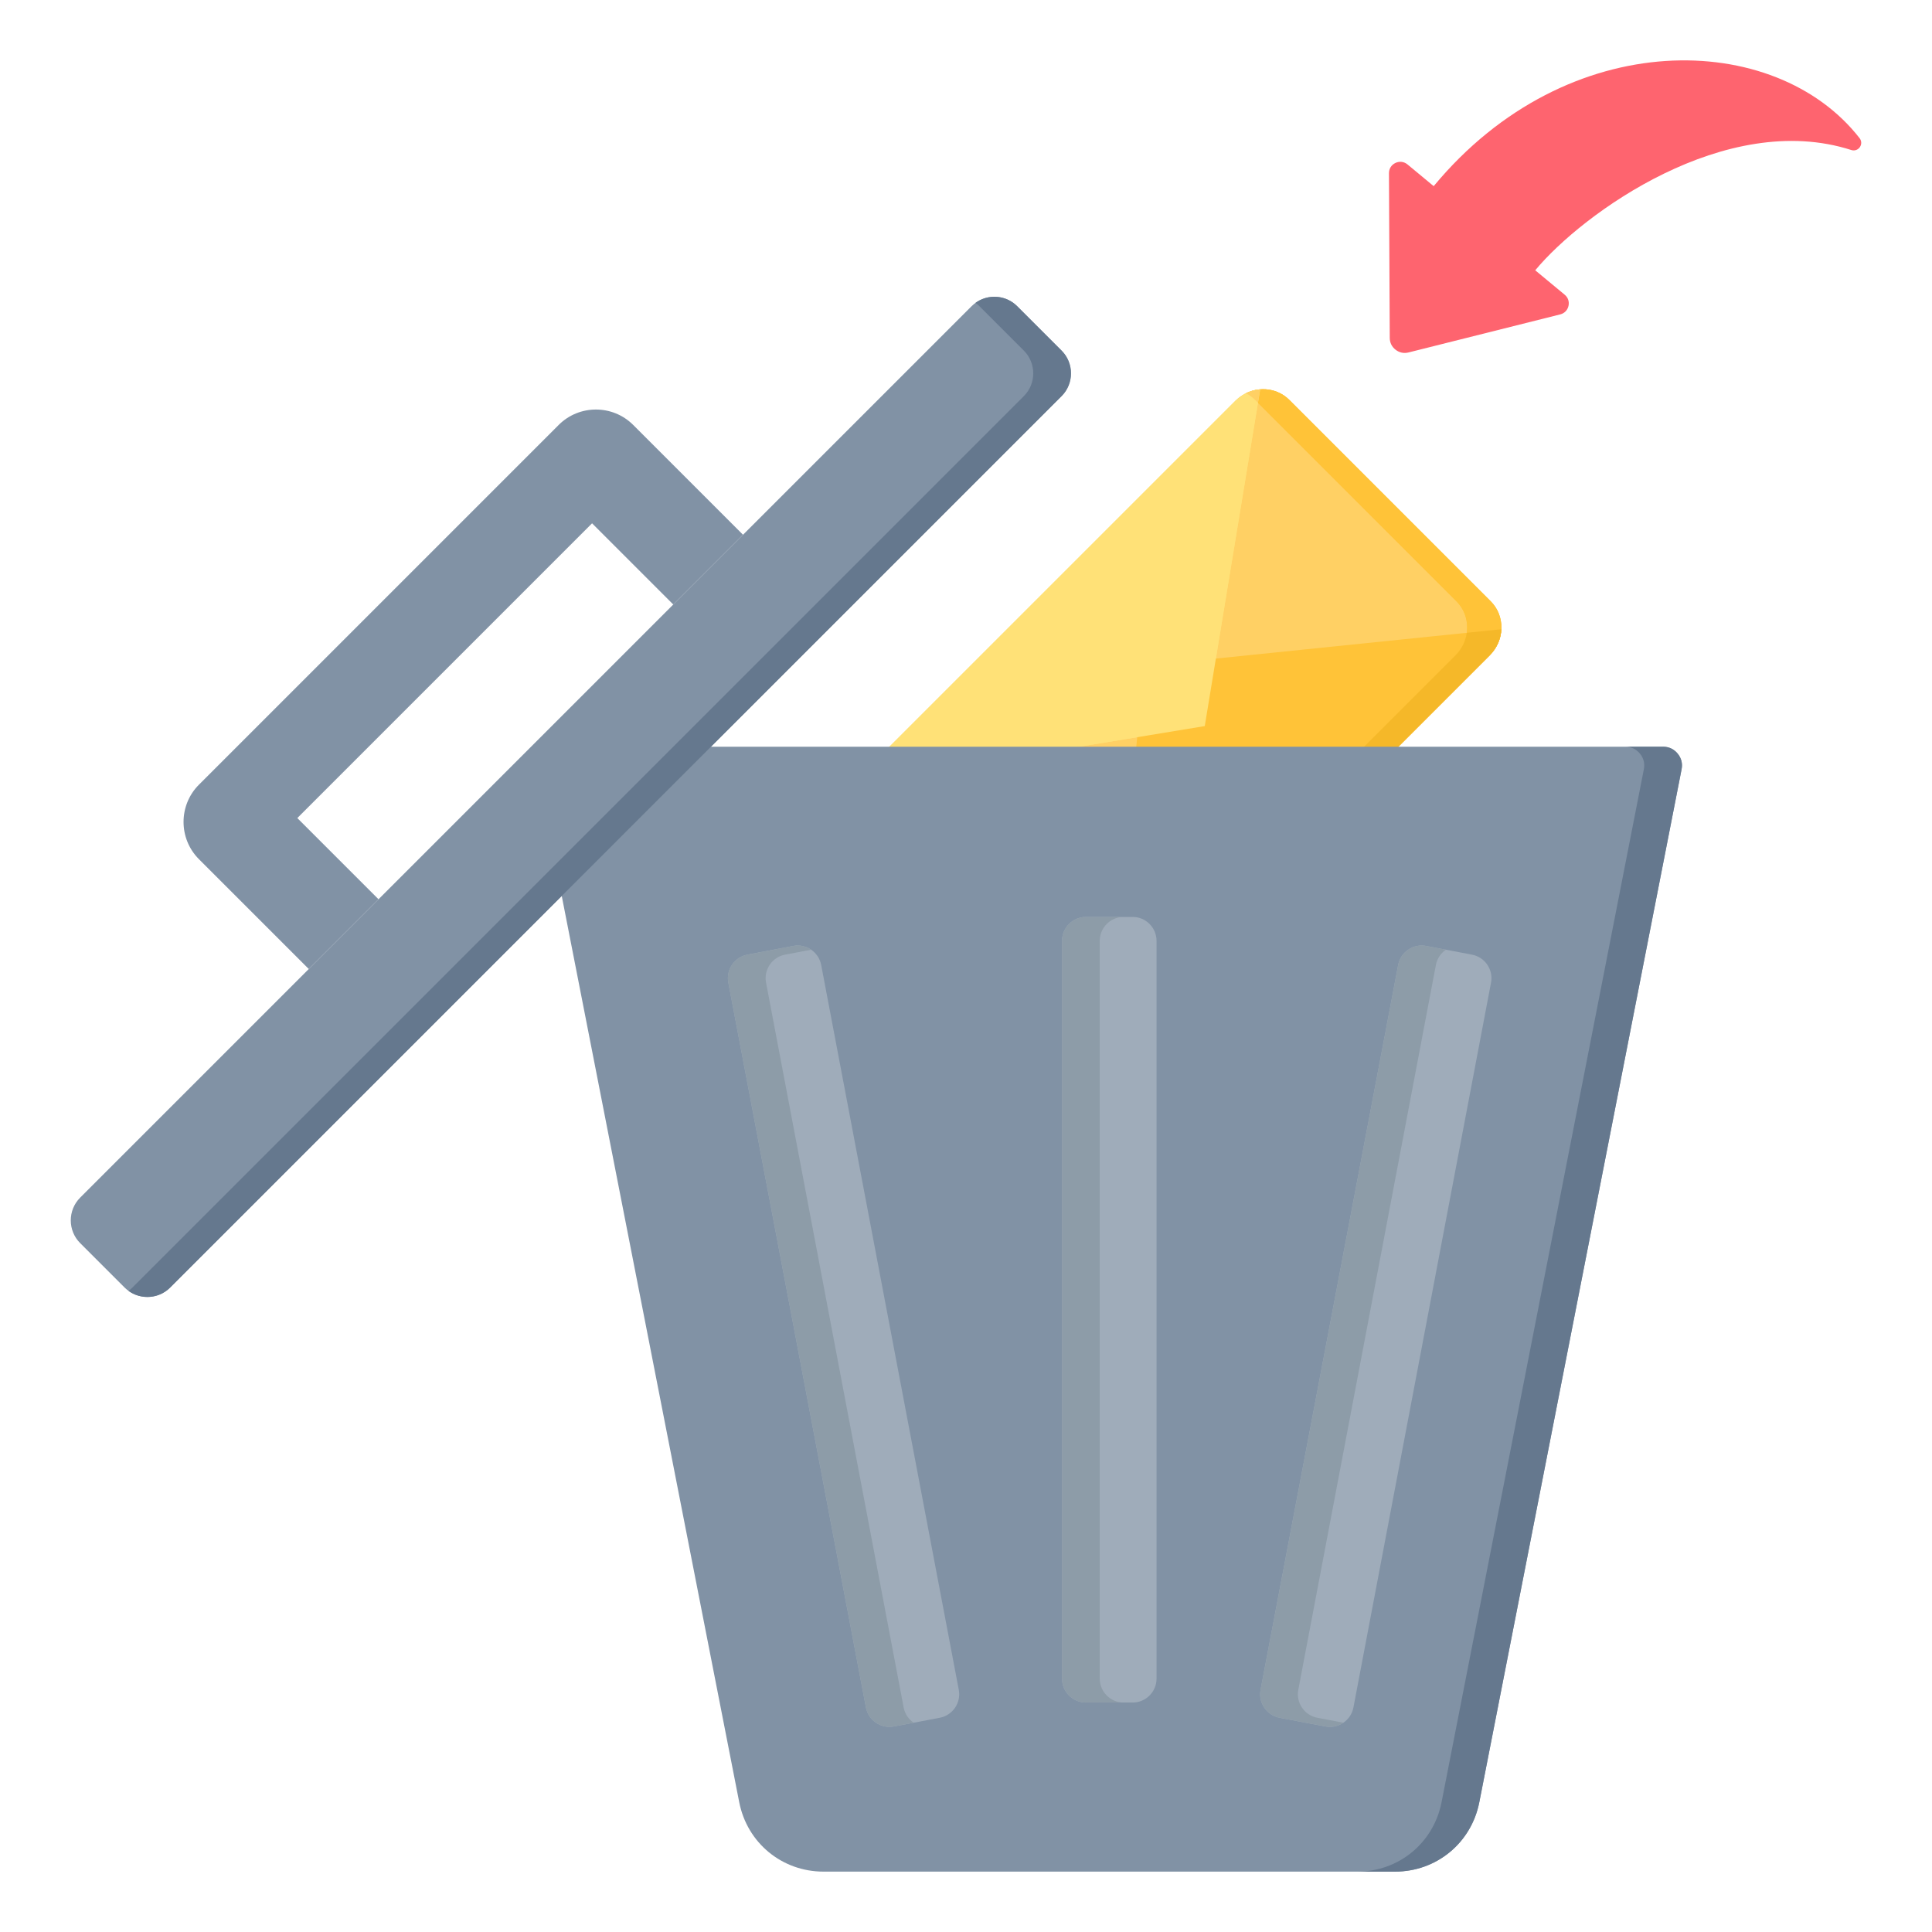
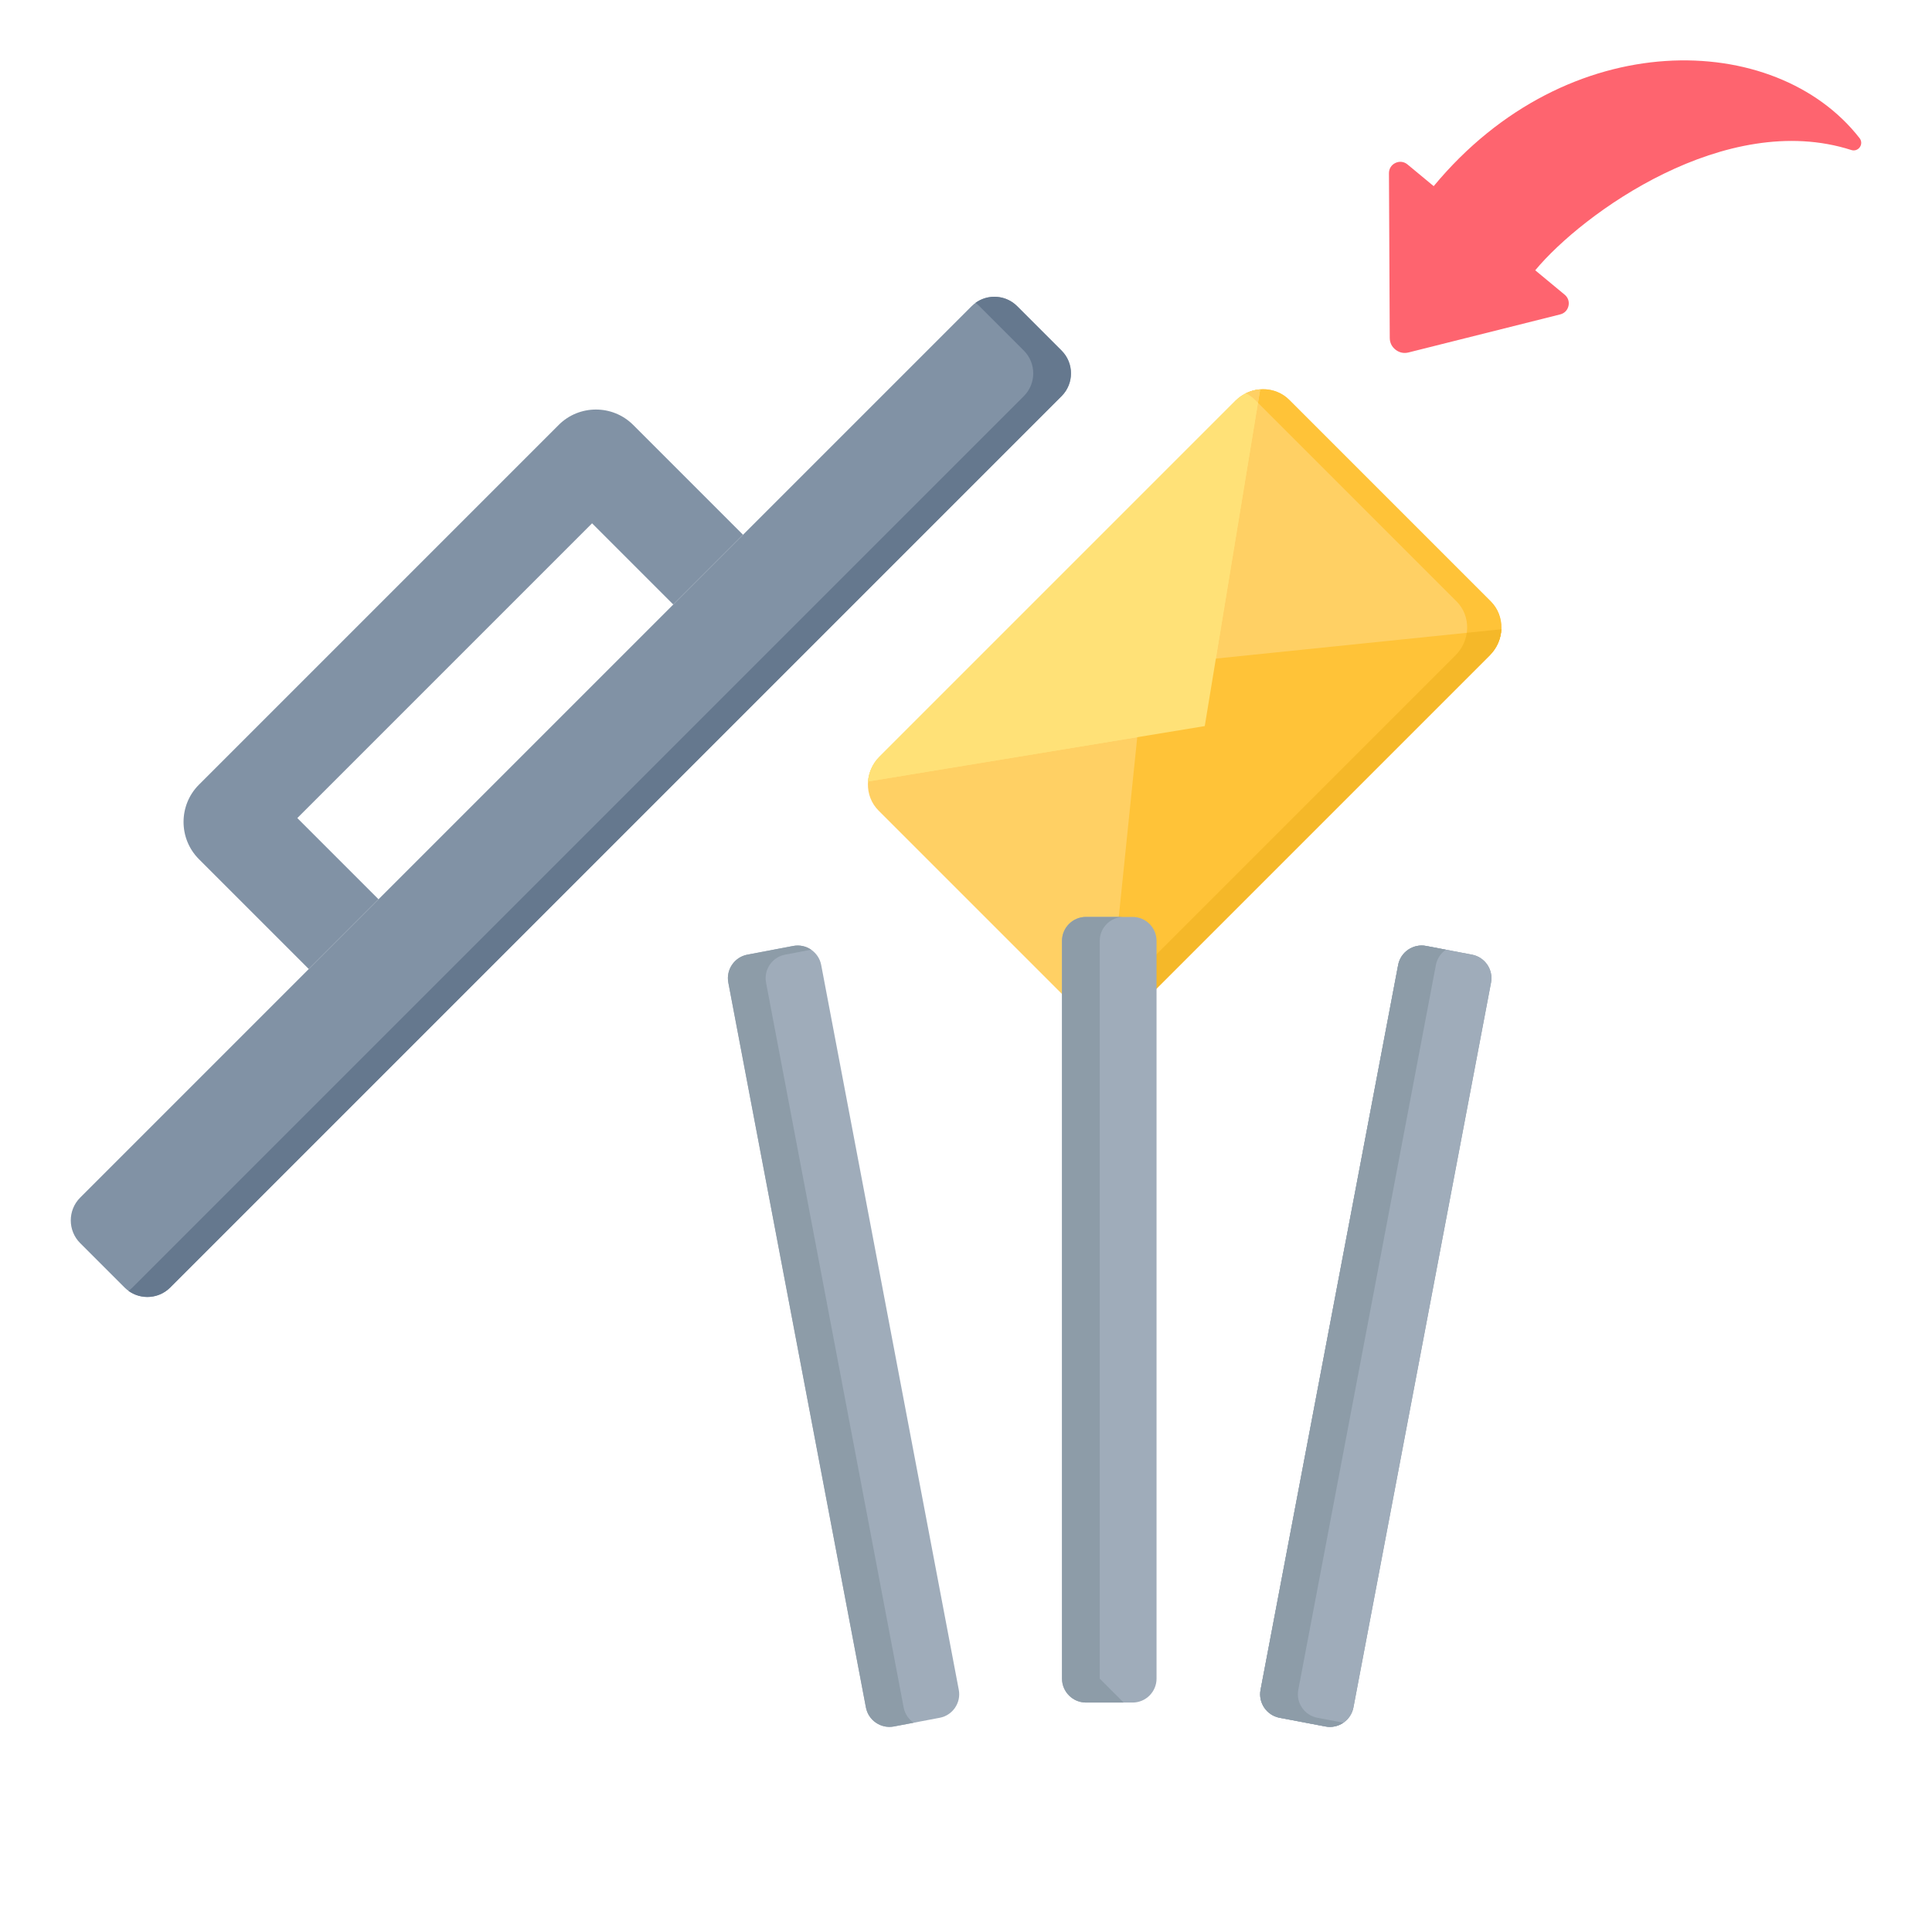
<svg xmlns="http://www.w3.org/2000/svg" id="Layer_1" enable-background="new 0 0 512 512" viewBox="0 0 512 512">
  <g>
    <g>
      <path clip-rule="evenodd" d="m406.853 71.632 7.802 6.465c.893.74 1.269 1.845 1.012 2.976s-1.072 1.966-2.198 2.248l-40.193 10.084c-1.233.309-2.424.059-3.428-.72-1.004-.78-1.542-1.871-1.548-3.143l-.212-43.634c-.006-1.194.639-2.218 1.719-2.729 1.079-.511 2.281-.359 3.2.403l6.937 5.749c35.544-42.891 90.623-41.318 112.872-12.709.548.704.571 1.643.061 2.375-.511.734-1.405 1.035-2.256.761-33.25-10.686-71.245 16.763-83.768 31.874z" fill="#fe646f" fill-rule="evenodd" />
    </g>
    <g>
      <g>
        <path clip-rule="evenodd" d="m286.233 268.216c3.851 3.851 10.268 3.734 14.261-.259l94.318-94.318c3.993-3.993 4.109-10.41.259-14.261l-53.415-53.415c-3.851-3.851-10.268-3.734-14.261.259l-94.318 94.318c-3.993 3.993-4.109 10.41-.259 14.261z" fill="#ffd064" fill-rule="evenodd" />
      </g>
      <g>
-         <path clip-rule="evenodd" d="m288.629 269.961c3.769 1.927 8.618 1.243 11.864-2.003l94.318-94.318c3.993-3.993 4.109-10.41.259-14.261l-53.415-53.415c-3.041-3.041-7.682-3.607-11.466-1.744.867.443 1.677 1.024 2.397 1.744l53.414 53.415c3.851 3.851 3.734 10.268-.259 14.261l-94.318 94.318c-.839.839-1.786 1.507-2.794 2.003z" fill="#ffc338" fill-rule="evenodd" />
-       </g>
+         </g>
      <g>
        <path clip-rule="evenodd" d="m230.035 207.106 89.238-14.686 14.687-89.238c-2.377.187-4.728 1.204-6.565 3.041l-94.318 94.318c-1.838 1.837-2.854 4.187-3.042 6.565z" fill="#ffe177" fill-rule="evenodd" />
      </g>
      <g>
        <path clip-rule="evenodd" d="m288.629 269.961c3.769 1.927 8.618 1.243 11.864-2.003l94.318-94.318c3.993-3.993 4.109-10.41.259-14.261l-53.415-53.415c-3.041-3.041-7.682-3.607-11.466-1.744.867.443 1.677 1.024 2.397 1.744l53.414 53.415c3.851 3.851 3.734 10.268-.259 14.261l-94.318 94.318c-.839.839-1.786 1.507-2.794 2.003z" fill="#ffc338" fill-rule="evenodd" />
      </g>
      <g>
        <g>
          <path clip-rule="evenodd" d="m322.217 174.529-20.835 20.835-7.771 75.655c2.485-.118 4.964-1.142 6.882-3.061l94.318-94.318c1.919-1.919 2.942-4.398 3.061-6.882z" fill="#ffc338" fill-rule="evenodd" />
        </g>
        <g>
          <path clip-rule="evenodd" d="m294.212 265.169-.601 5.849c2.485-.118 4.964-1.142 6.882-3.061l94.318-94.318c1.919-1.919 2.942-4.398 3.061-6.882l-9.158.941c-.303 2.162-1.296 4.265-2.972 5.941z" fill="#f5b829" fill-rule="evenodd" />
        </g>
      </g>
      <g>
        <g>
          <path clip-rule="evenodd" d="m230.035 207.106 89.238-14.686 14.687-89.238c-2.377.187-4.728 1.204-6.565 3.041l-94.318 94.318c-1.838 1.837-2.854 4.187-3.042 6.565z" fill="#ffe177" fill-rule="evenodd" />
        </g>
        <g>
          <path clip-rule="evenodd" d="m333.372 106.751.587-3.568c-1.291.101-2.574.447-3.771 1.037.867.443 1.677 1.024 2.397 1.744z" fill="#ffd064" fill-rule="evenodd" />
        </g>
      </g>
    </g>
    <g>
      <path clip-rule="evenodd" d="m395.139 260.394-36.467 192.104c-.649 3.421-3.979 5.689-7.4 5.039l-12.173-2.31c-3.421-.65-5.689-3.98-5.039-7.401l36.467-192.104c.649-3.421 3.98-5.689 7.4-5.039l12.172 2.311c3.422.649 5.689 3.979 5.04 7.4z" fill="#8d9ca8" fill-rule="evenodd" />
    </g>
    <g>
      <g>
        <g>
-           <path clip-rule="evenodd" d="m445.641 203.851-53.611 273.76c-2.113 10.789-11.346 18.389-22.34 18.389h-151.447c-10.994 0-20.227-7.599-22.34-18.389l-53.612-273.76c-.297-1.518.064-2.946 1.047-4.141s2.315-1.823 3.863-1.823h293.53c1.547 0 2.879.629 3.862 1.823.984 1.195 1.345 2.622 1.048 4.141z" fill="#8192a5" fill-rule="evenodd" />
-         </g>
+           </g>
        <g>
-           <path clip-rule="evenodd" d="m445.641 203.851-53.611 273.76c-2.113 10.789-11.346 18.389-22.34 18.389h-10c10.994 0 20.226-7.599 22.339-18.389l53.611-273.76c.297-1.518-.064-2.946-1.047-4.141s-2.315-1.823-3.862-1.823h10c1.547 0 2.879.629 3.862 1.823.984 1.195 1.345 2.622 1.048 4.141z" fill="#65788e" fill-rule="evenodd" />
-         </g>
+           </g>
      </g>
      <g>
        <g>
          <path clip-rule="evenodd" d="m395.139 260.394-36.467 192.104c-.649 3.421-3.979 5.689-7.4 5.039l-12.173-2.31c-3.421-.65-5.689-3.98-5.039-7.401l36.467-192.104c.649-3.421 3.98-5.689 7.4-5.039l12.172 2.311c3.422.649 5.689 3.979 5.04 7.4z" fill="#9facba" fill-rule="evenodd" />
        </g>
        <g>
          <path clip-rule="evenodd" d="m356.017 456.54c-1.342.916-3.033 1.323-4.745.997l-12.173-2.31c-3.421-.65-5.689-3.98-5.039-7.401l36.467-192.104c.649-3.421 3.98-5.689 7.4-5.039l5.255.997c-1.338.913-2.331 2.334-2.655 4.042l-36.467 192.104c-.649 3.421 1.618 6.751 5.039 7.401z" fill="#8d9ca8" fill-rule="evenodd" />
        </g>
      </g>
      <g>
        <g>
          <path clip-rule="evenodd" d="m306.497 249.327v195.534c0 3.482-2.849 6.331-6.331 6.331h-12.39c-3.482 0-6.331-2.849-6.331-6.331v-195.534c0-3.482 2.849-6.331 6.331-6.331h12.39c3.482 0 6.331 2.849 6.331 6.331z" fill="#9facba" fill-rule="evenodd" />
        </g>
        <g>
-           <path clip-rule="evenodd" d="m297.776 451.192h-10c-3.482 0-6.331-2.849-6.331-6.331v-195.534c0-3.482 2.849-6.331 6.331-6.331h10c-3.482 0-6.331 2.849-6.331 6.331v195.534c0 3.482 2.849 6.331 6.331 6.331z" fill="#8d9ca8" fill-rule="evenodd" />
+           <path clip-rule="evenodd" d="m297.776 451.192h-10c-3.482 0-6.331-2.849-6.331-6.331v-195.534c0-3.482 2.849-6.331 6.331-6.331h10c-3.482 0-6.331 2.849-6.331 6.331v195.534z" fill="#8d9ca8" fill-rule="evenodd" />
        </g>
      </g>
      <g>
        <g>
          <path clip-rule="evenodd" d="m193.01 260.394 36.467 192.104c.649 3.421 3.98 5.689 7.401 5.039l12.173-2.31c3.421-.65 5.689-3.98 5.039-7.401l-36.467-192.104c-.649-3.421-3.98-5.689-7.401-5.039l-12.173 2.311c-3.421.649-5.688 3.979-5.039 7.4z" fill="#9facba" fill-rule="evenodd" />
        </g>
        <g>
          <path clip-rule="evenodd" d="m193.01 260.394 36.467 192.104c.649 3.421 3.98 5.689 7.401 5.039l5.255-.997c-1.339-.914-2.331-2.334-2.655-4.042l-36.468-192.104c-.649-3.421 1.618-6.751 5.039-7.4l6.918-1.313c-1.342-.916-3.033-1.323-4.746-.997l-12.173 2.311c-3.42.648-5.687 3.978-5.038 7.399z" fill="#8d9ca8" fill-rule="evenodd" />
        </g>
      </g>
    </g>
    <g>
      <g>
        <path clip-rule="evenodd" d="m100.314 238.315-18.483 18.483-29.114-29.114c-5.433-5.434-5.433-14.297 0-19.731l95.347-95.347c5.433-5.434 14.297-5.434 19.731 0l29.114 29.114-18.483 18.484-21.521-21.521-78.111 78.111z" fill="#8192a5" fill-rule="evenodd" />
      </g>
      <g>
        <g>
          <path clip-rule="evenodd" d="m21.242 317.388 236.256-236.256c3.314-3.313 8.735-3.313 12.049 0l11.789 11.789c3.313 3.313 3.313 8.735 0 12.049l-236.256 236.256c-3.314 3.313-8.736 3.313-12.049 0l-11.789-11.789c-3.314-3.314-3.314-8.736 0-12.049z" fill="#8192a5" fill-rule="evenodd" />
        </g>
        <g>
          <path clip-rule="evenodd" d="m258.522 80.258c3.325-2.408 8.034-2.118 11.025.873l11.789 11.789c3.313 3.313 3.313 8.735 0 12.049l-236.256 236.257c-2.991 2.991-7.699 3.281-11.025.873.359-.26.702-.551 1.024-.873l236.257-236.256c3.314-3.313 3.314-8.735 0-12.049l-11.789-11.789c-.323-.323-.666-.614-1.025-.874z" fill="#65788e" fill-rule="evenodd" />
        </g>
      </g>
    </g>
  </g>
</svg>